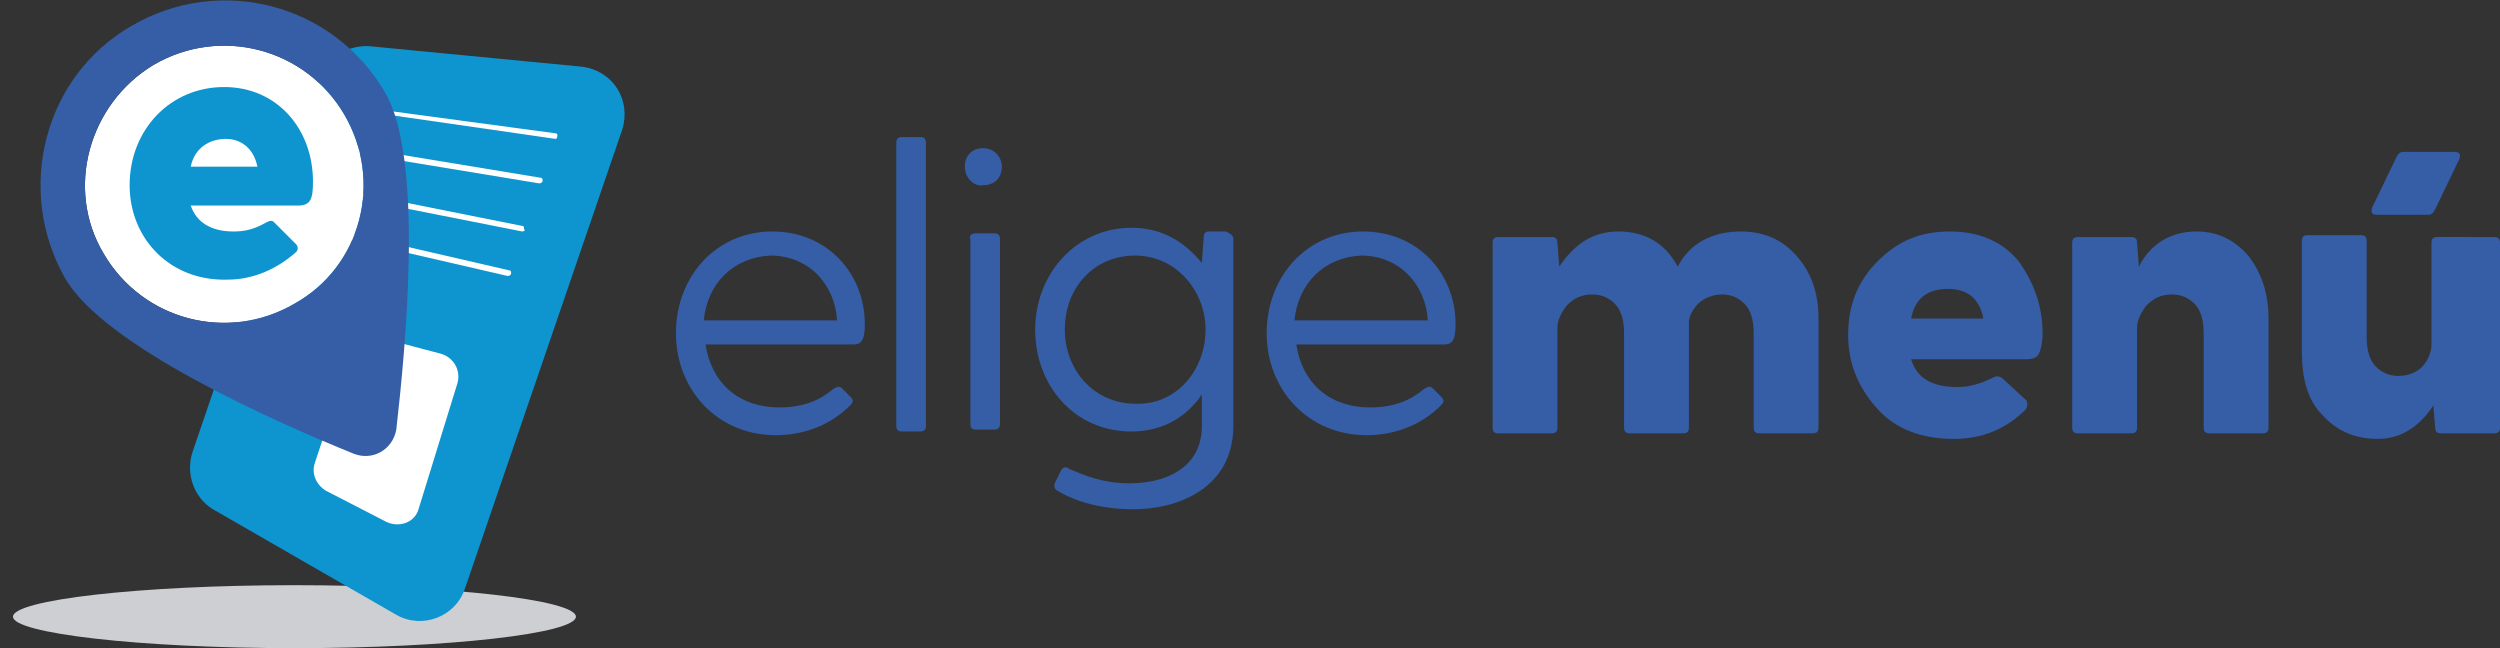
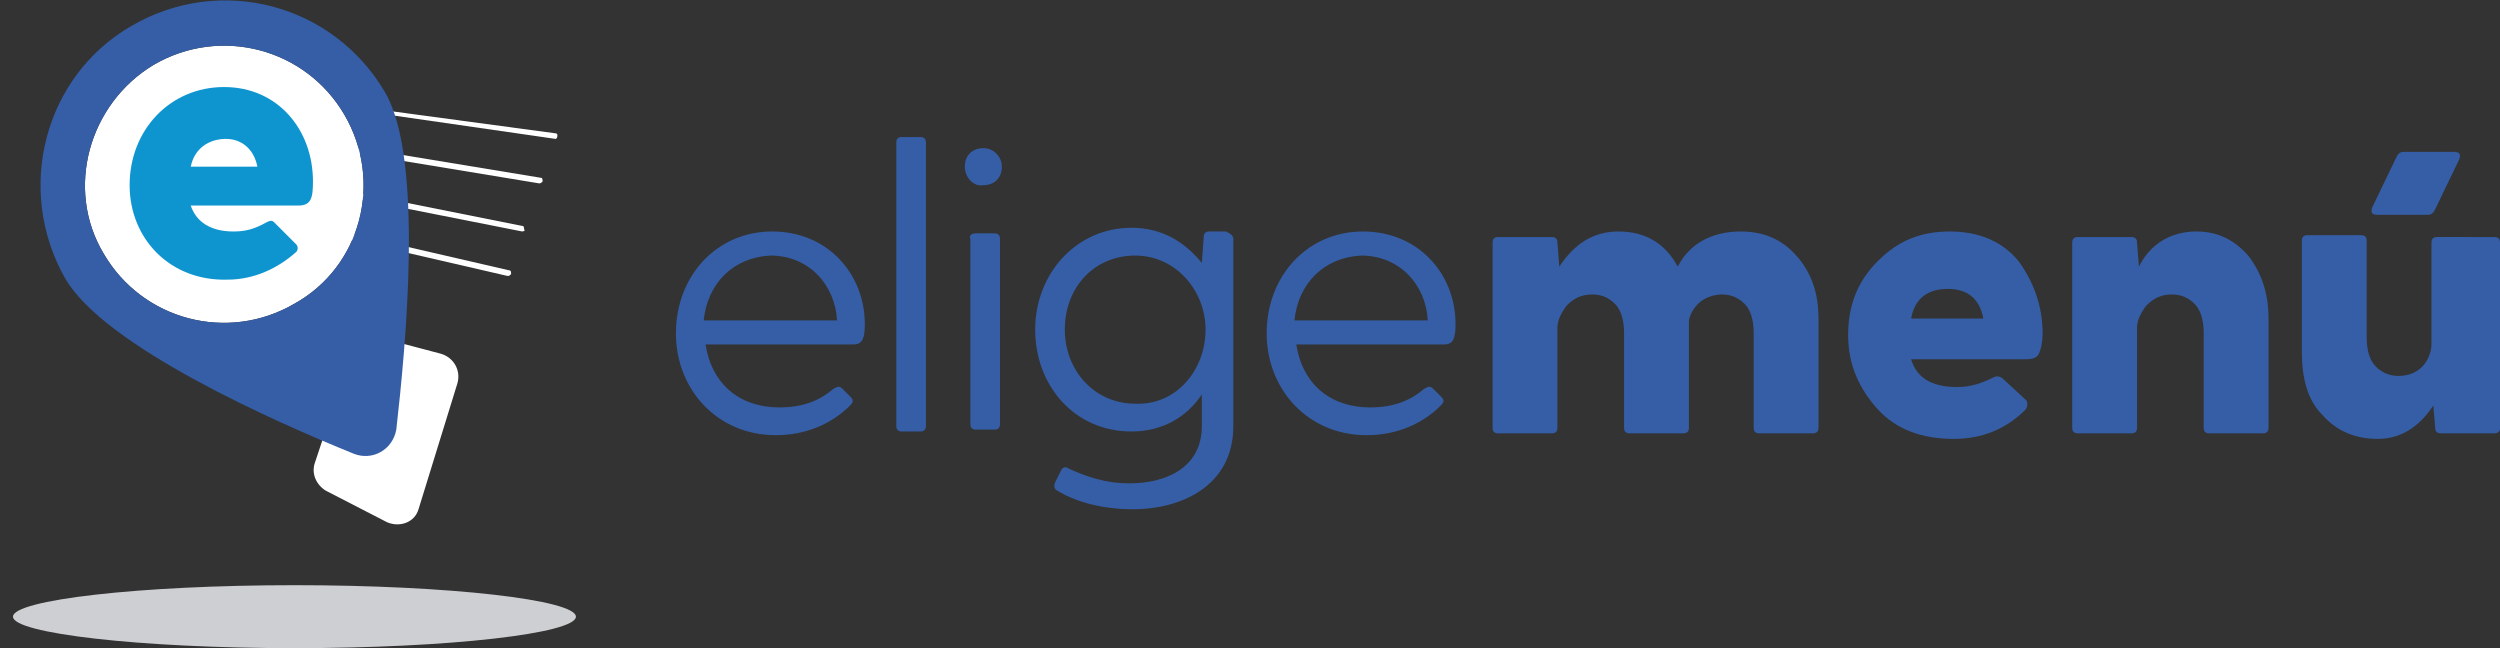
<svg xmlns="http://www.w3.org/2000/svg" version="1.1" id="Layer_1" x="0px" y="0px" viewBox="0 0 135 35" style="enable-background:new 0 0 135 35;" xml:space="preserve">
  <rect x="0" y="0" width="135" height="35" fill="#333333" stroke="none" />
  <style type="text/css">
	.st0{fill:#CECFD2;}
	.st1{fill:#0E95D0;}
	.st2{fill:#FFFFFF;}
	.st3{fill:#355EA7;}
</style>
  <g>
    <path class="st0" d="M31.1,33.3c0,0.9-6.8,1.7-15.2,1.7c-8.4,0-15.2-0.8-15.2-1.7c0-0.9,6.8-1.7,15.2-1.7   C24.3,31.6,31.1,32.4,31.1,33.3" />
-     <path class="st1" d="M11.5,27.5l9.9,5.7c1.4,0.8,3.2,0.1,3.7-1.4l8.5-24.8c0.5-1.6-0.5-3.2-2.2-3.4L20,2.5   c-1.2-0.1-2.3,0.6-2.7,1.7l-6.9,20.2C10,25.6,10.5,26.9,11.5,27.5" />
    <path class="st2" d="M19,19l-2,6c-0.2,0.6,0.1,1.2,0.6,1.5l3.3,1.7c0.7,0.3,1.5,0,1.7-0.7l2.1-6.8c0.2-0.7-0.2-1.4-0.9-1.6   l-3.4-0.9C19.9,18.1,19.2,18.4,19,19" />
    <path class="st2" d="M27.4,14.9C27.4,14.9,27.4,14.9,27.4,14.9l-9.1-2.1c-0.1,0-0.1-0.1-0.1-0.2c0-0.1,0.1-0.1,0.2-0.1l9.1,2.1   c0.1,0,0.1,0.1,0.1,0.2C27.5,14.9,27.5,14.9,27.4,14.9z M28.2,12.5C28.2,12.5,28.2,12.5,28.2,12.5l-9.6-1.9c-0.1,0-0.1-0.1-0.1-0.2   c0-0.1,0.1-0.1,0.2-0.1l9.5,1.9c0.1,0,0.1,0.1,0.1,0.2C28.4,12.4,28.3,12.5,28.2,12.5z M29.1,9.9C29.1,9.9,29.1,9.9,29.1,9.9   l-9.7-1.6c-0.1,0-0.1-0.1-0.1-0.2c0-0.1,0.1-0.1,0.2-0.1l9.7,1.6c0.1,0,0.1,0.1,0.1,0.2C29.2,9.9,29.2,9.9,29.1,9.9z M30,7.5   C30,7.5,29.9,7.5,30,7.5L19.6,6c-0.1,0-0.1-0.1-0.1-0.1c0-0.1,0.1-0.1,0.1-0.1L30,7.2c0.1,0,0.1,0.1,0.1,0.1   C30.1,7.5,30,7.5,30,7.5z" />
    <path class="st2" d="M15.9,16.4c-3.6,2.1-8.2,0.9-10.3-2.7C3.5,10.2,4.8,5.6,8.3,3.5c3.6-2.1,8.2-0.9,10.3,2.7   C20.7,9.8,19.5,14.4,15.9,16.4" />
    <path class="st3" d="M15.9,16.4c-3.6,2.1-8.2,0.9-10.3-2.7C3.5,10.2,4.8,5.6,8.3,3.5c3.6-2.1,8.2-0.9,10.3,2.7   C20.7,9.8,19.5,14.4,15.9,16.4 M7.1,1.4C2.4,4.1,0.8,10.2,3.5,15c2.1,3.7,11.4,7.8,15.6,9.5c1,0.4,2.1-0.2,2.3-1.3   c0.5-4.4,1.5-14.6-0.6-18.2C18,0.2,11.9-1.4,7.1,1.4" />
    <path class="st1" d="M10.3,9h3.6C13.7,8,13,7.5,12.2,7.5C11.3,7.5,10.5,8,10.3,9 M16.1,11.1h-5.8c0.3,0.9,1.1,1.4,2.3,1.4   c0.6,0,1.1-0.1,1.8-0.5c0.2-0.1,0.3-0.1,0.4,0l1.2,1.2c0.1,0.1,0.1,0.3,0,0.4c-1,0.9-2.3,1.5-3.7,1.5C9.2,15.2,7,12.9,7,10   C7,7,9.2,4.7,12.1,4.7c2.9,0,4.8,2.3,4.8,5.1C16.9,10.7,16.8,11.1,16.1,11.1" />
  </g>
  <g>
    <g>
      <path class="st3" d="M46.7,17.5c0,0.7-0.1,1.1-0.6,1.1h-8c0.3,2,1.7,3.4,4,3.4c1.3,0,2.2-0.4,2.9-1c0.2-0.1,0.3-0.2,0.5,0l0.4,0.4    c0.2,0.2,0.2,0.3,0,0.5c-1,1-2.4,1.6-4,1.6c-3.2,0-5.4-2.5-5.4-5.5c0-3.1,2.2-5.5,5.2-5.5S46.7,14.8,46.7,17.5z M38,17.3h7.2    c-0.1-1.9-1.5-3.5-3.6-3.5C39.6,13.9,38.2,15.3,38,17.3z" />
      <path class="st3" d="M48.7,7.4h1c0.2,0,0.3,0.1,0.3,0.3V23c0,0.2-0.1,0.3-0.3,0.3h-1c-0.2,0-0.3-0.1-0.3-0.3V7.7    C48.4,7.5,48.5,7.4,48.7,7.4z" />
      <path class="st3" d="M52.1,9c0-0.6,0.4-1,1-1c0.6,0,1,0.5,1,1c0,0.6-0.4,1-1,1C52.6,10.1,52.1,9.6,52.1,9z M52.7,12.6h1    c0.2,0,0.3,0.1,0.3,0.3v10c0,0.2-0.1,0.3-0.3,0.3h-1c-0.2,0-0.3-0.1-0.3-0.3v-10C52.3,12.7,52.5,12.6,52.7,12.6z" />
      <path class="st3" d="M66.6,12.9v10.1c0,3.3-2.9,4.5-5.4,4.5c-1.7,0-3.1-0.4-4.1-1c-0.2-0.1-0.2-0.3-0.1-0.5l0.3-0.6    c0.1-0.2,0.3-0.2,0.4-0.1c0.9,0.4,1.9,0.8,3.3,0.8c1.9,0,3.9-0.8,3.9-3.1v-1.7c-0.8,1.2-2.1,2-3.8,2c-3.1,0-5.2-2.5-5.2-5.5    s2.2-5.5,5.2-5.5c1.7,0,2.9,0.8,3.8,1.9l0.1-1.4c0-0.2,0.1-0.3,0.3-0.3h0.9C66.4,12.6,66.6,12.7,66.6,12.9z M65.1,17.8    c0-2.1-1.6-4-3.8-4c-2.2,0-3.8,1.7-3.8,4c0,2.2,1.6,4,3.8,4C63.5,21.9,65.1,20,65.1,17.8z" />
      <path class="st3" d="M78.6,17.5c0,0.7-0.1,1.1-0.6,1.1h-8c0.3,2,1.7,3.4,4,3.4c1.3,0,2.2-0.4,2.9-1c0.2-0.1,0.3-0.2,0.5,0l0.4,0.4    c0.2,0.2,0.2,0.3,0,0.5c-1,1-2.4,1.6-4,1.6c-3.2,0-5.4-2.5-5.4-5.5c0-3.1,2.2-5.5,5.2-5.5S78.6,14.8,78.6,17.5z M69.9,17.3h7.2    c-0.1-1.9-1.5-3.5-3.6-3.5C71.5,13.9,70.1,15.3,69.9,17.3z" />
    </g>
    <g>
      <path class="st3" d="M94,12.5c1.2,0,2.2,0.4,3,1.3c0.8,0.9,1.2,2,1.2,3.4v5.9c0,0.2-0.1,0.3-0.3,0.3h-2.9c-0.2,0-0.3-0.1-0.3-0.3    V18c0-0.8-0.2-1.3-0.5-1.6c-0.3-0.3-0.7-0.5-1.2-0.5c-0.5,0-1,0.2-1.3,0.5c-0.3,0.3-0.5,0.7-0.5,1v5.7c0,0.2-0.1,0.3-0.3,0.3h-2.9    c-0.2,0-0.3-0.1-0.3-0.3V18c0-0.8-0.2-1.3-0.5-1.6c-0.3-0.3-0.7-0.5-1.2-0.5c-0.6,0-1,0.2-1.4,0.6c-0.3,0.4-0.5,0.8-0.5,1.2v5.4    c0,0.2-0.1,0.3-0.3,0.3h-2.9c-0.2,0-0.3-0.1-0.3-0.3v-10c0-0.2,0.1-0.3,0.3-0.3h2.9c0.2,0,0.3,0.1,0.3,0.3l0.1,1.3    c0.8-1.2,1.8-1.9,3.2-1.9c1.4,0,2.5,0.6,3.2,1.9C91.2,13.2,92.4,12.5,94,12.5z" />
      <path class="st3" d="M110.3,18c0,0.5-0.1,0.9-0.2,1.1c-0.1,0.2-0.3,0.3-0.7,0.3h-6.2c0.3,1,1.1,1.5,2.5,1.5c0.7,0,1.3-0.2,1.9-0.5    c0.2-0.1,0.3-0.1,0.5,0l1.3,1.2c0.1,0.1,0.1,0.3,0,0.5c-1.1,1.1-2.4,1.6-3.9,1.6c-1.7,0-3.1-0.5-4.1-1.6s-1.6-2.4-1.6-4    c0-1.6,0.5-2.9,1.6-4s2.3-1.6,3.9-1.6c1.5,0,2.8,0.5,3.7,1.6C109.8,15.2,110.3,16.5,110.3,18z M105.2,15.6c-1.1,0-1.8,0.5-2,1.6    h3.9C106.9,16.1,106.2,15.6,105.2,15.6z" />
      <path class="st3" d="M118.6,12.5c1.1,0,2,0.4,2.8,1.3c0.7,0.9,1.1,2,1.1,3.4v5.9c0,0.2-0.1,0.3-0.3,0.3h-2.9    c-0.2,0-0.3-0.1-0.3-0.3V18c0-0.8-0.2-1.3-0.5-1.6c-0.3-0.3-0.7-0.5-1.2-0.5c-0.6,0-1,0.2-1.4,0.6c-0.3,0.4-0.5,0.8-0.5,1.2v5.4    c0,0.2-0.1,0.3-0.3,0.3h-2.9c-0.2,0-0.3-0.1-0.3-0.3v-10c0-0.2,0.1-0.3,0.3-0.3h2.9c0.2,0,0.3,0.1,0.3,0.3l0.1,1.3    C116.1,13.2,117.2,12.5,118.6,12.5z" />
      <path class="st3" d="M134.7,12.8c0.2,0,0.3,0.1,0.3,0.3v10c0,0.2-0.1,0.3-0.3,0.3h-2.9c-0.2,0-0.3-0.1-0.3-0.3l-0.1-1.2    c-0.8,1.2-1.8,1.8-3,1.8c-1.2,0-2.2-0.4-3-1.3c-0.8-0.8-1.1-2-1.1-3.4v-6c0-0.2,0.1-0.3,0.3-0.3h2.9c0.2,0,0.3,0.1,0.3,0.3v5.2    c0,0.8,0.2,1.3,0.5,1.6s0.7,0.5,1.2,0.5c0.6,0,1-0.2,1.3-0.5c0.3-0.3,0.5-0.8,0.5-1.2v-5.5c0-0.2,0.1-0.3,0.3-0.3H134.7z     M128.4,11.6c-0.3,0-0.4-0.1-0.3-0.4l1.3-2.7c0.1-0.2,0.2-0.3,0.4-0.3h2.7c0.3,0,0.4,0.1,0.3,0.4l-1.3,2.7    c-0.1,0.2-0.2,0.3-0.4,0.3H128.4z" />
    </g>
  </g>
</svg>